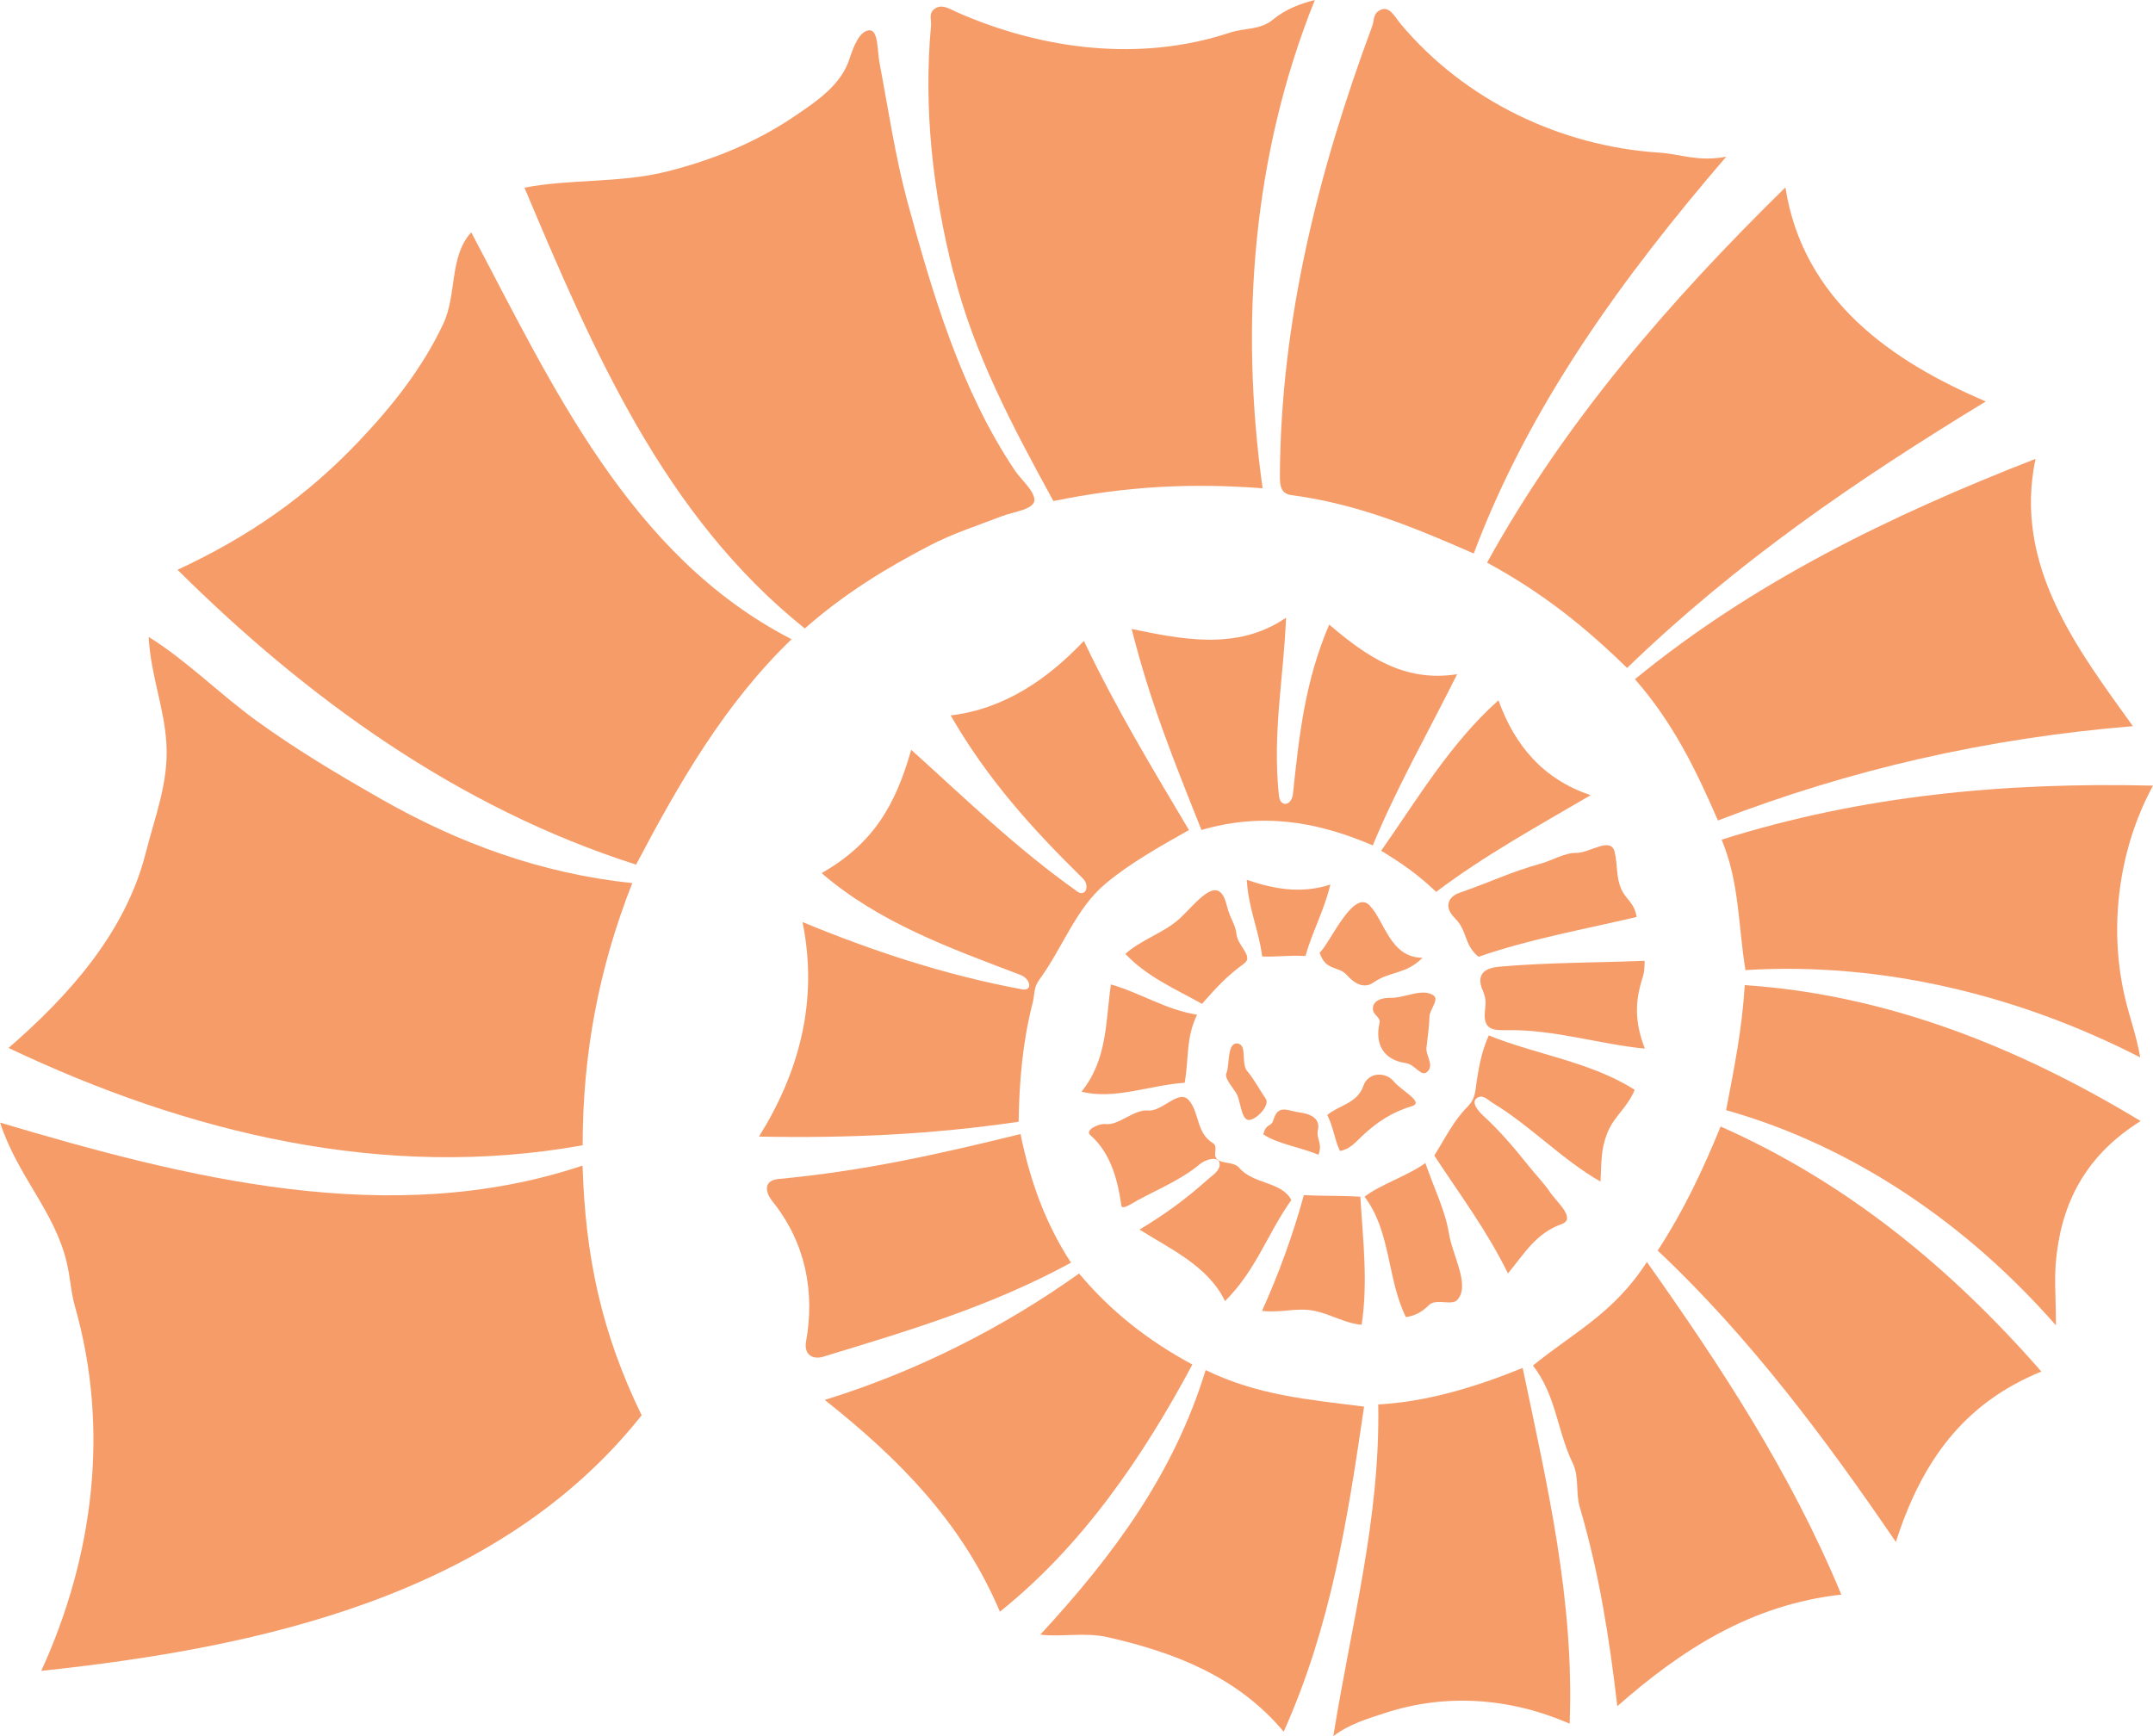
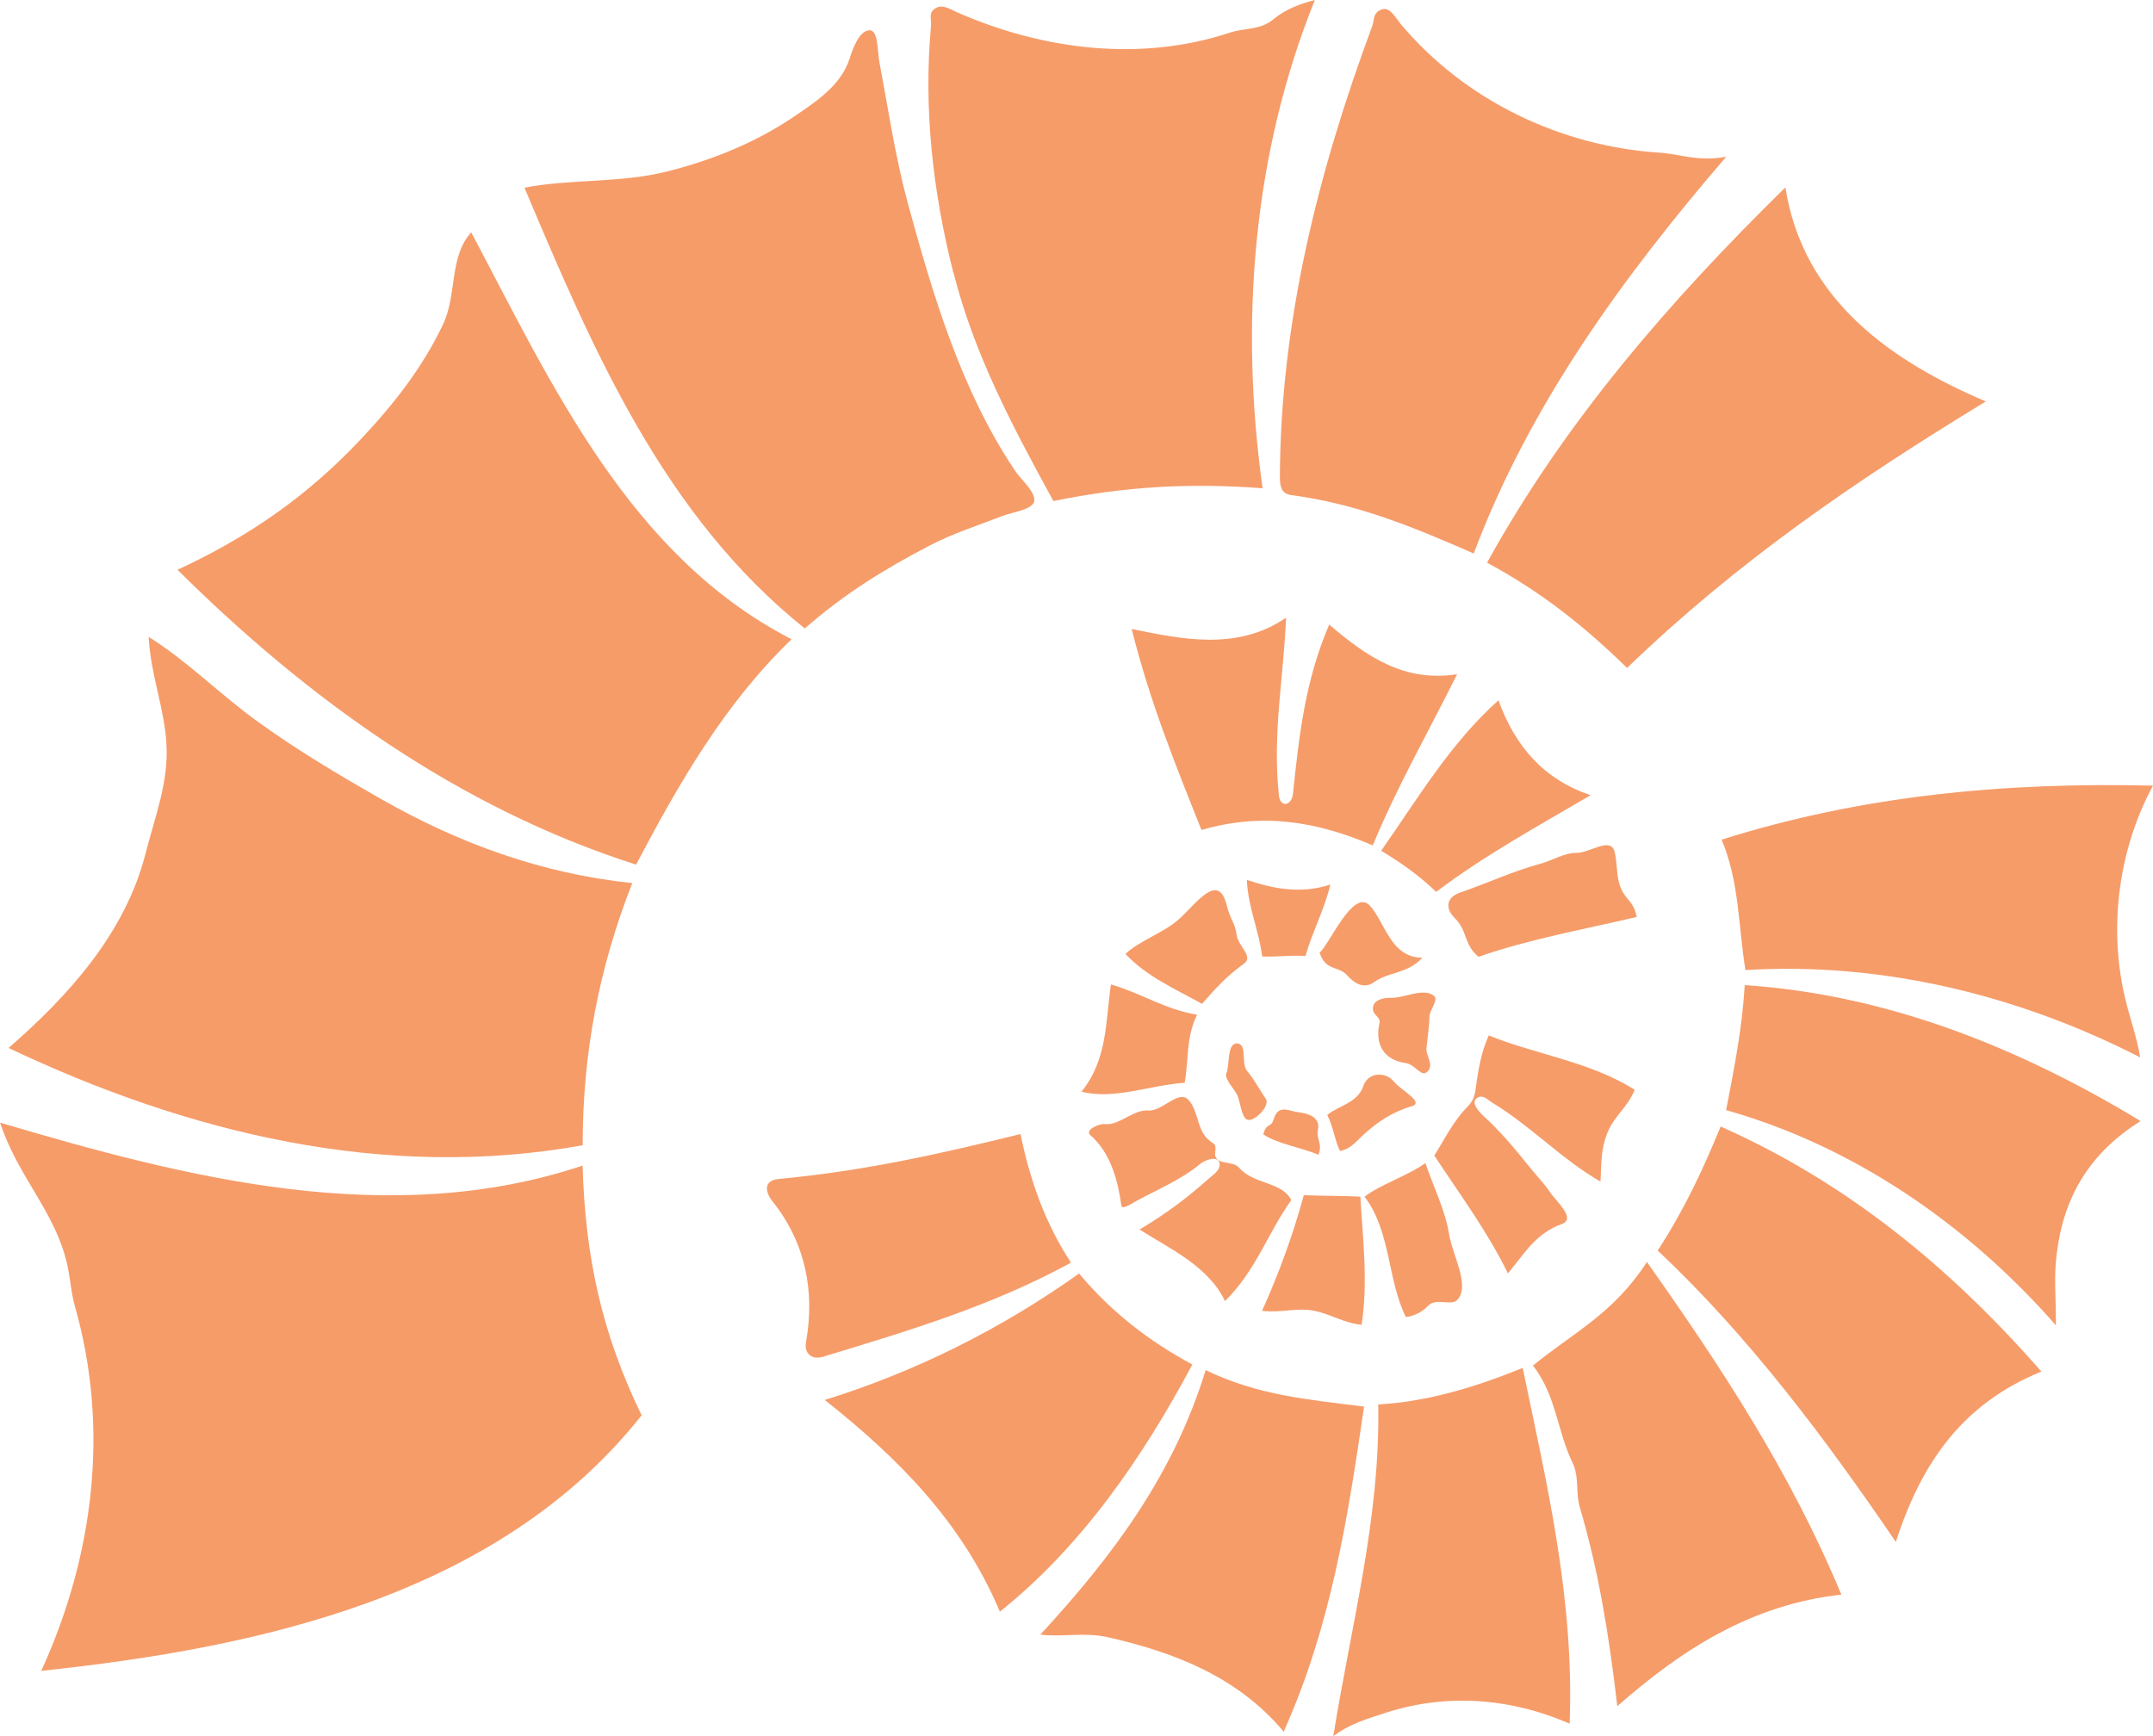
<svg xmlns="http://www.w3.org/2000/svg" id="Layer_2" viewBox="0 0 220.45 177.8">
  <defs>
    <style>.cls-1{fill:#f69c69;fill-rule:evenodd;}</style>
  </defs>
  <g id="Layer_1-2">
    <path class="cls-1" d="M4.22,171.1c22.25-2.36,46.79-7.64,61.48-26.17-4.12-8.46-5.77-16.28-6.05-25.57-19.72,6.59-40.62,1.25-59.64-4.4,1.81,5.54,5.57,9.03,6.83,14.35.37,1.56.41,2.97.84,4.5,3.55,12.47,1.92,25.55-3.46,37.3h0Z" />
    <path class="cls-1" d="M.87,107.31c18.34,8.71,38.47,13.63,58.79,9.97,0-9.32,1.63-18.08,5.08-26.85-9.29-.96-17.83-4.09-25.81-8.66-4.38-2.5-8.65-5.04-12.73-8.01-3.77-2.74-7.1-6.13-10.98-8.54.23,4.04,1.6,7.19,1.82,10.95.24,3.93-1.18,7.46-2.14,11.25-2.07,8.08-7.81,14.5-14.02,19.89h0Z" />
    <path class="cls-1" d="M18.18,58.35c13.2,13.11,28.71,24.37,46.95,30.19,4.4-8.35,9.04-16.45,15.92-23.08-16.61-8.54-24.58-26.16-32.8-41.67-2.28,2.5-1.44,6.38-2.88,9.41-2.1,4.45-5.12,8.29-8.58,11.94-5.31,5.6-11.13,9.73-18.62,13.21h0Z" />
    <path class="cls-1" d="M82.4,64.36c4.14-3.63,8.24-6.12,12.78-8.49,2.41-1.26,5.06-2.1,7.4-3.01,1.22-.48,3.57-.69,3.32-1.84-.21-.99-1.36-1.9-2.03-2.91-5.47-8.19-8.35-17.89-10.94-27.39-1.27-4.68-2-9.69-2.88-14.31-.24-1.25-.09-3.46-1.12-3.3-.97.14-1.57,1.75-1.95,2.92-.86,2.67-3.32,4.31-5.62,5.87-3.96,2.69-8.43,4.5-13.1,5.67-4.8,1.2-9.96.74-14.56,1.65,7.05,16.72,14.28,33.59,28.71,45.14h0Z" />
    <path class="cls-1" d="M79.14,123.08c3.32,4.17,4.32,9.15,3.39,14.33-.22,1.22.61,1.87,1.76,1.52,8.84-2.69,17.23-5.19,25.37-9.63-2.66-4.07-4.19-8.42-5.17-13.17-8.33,2.05-16.08,3.79-24.77,4.6-1.43.13-1.51,1.19-.59,2.34h0Z" />
-     <path class="cls-1" d="M77.73,116.39c9.16.17,17.55-.2,26.57-1.52.06-4.07.4-8.13,1.42-12.11.27-1.06.08-1.59.72-2.47,2.39-3.27,3.71-7.23,6.7-9.75,2.57-2.17,5.72-3.91,8.6-5.54-3.88-6.54-7.43-12.39-10.76-19.37-3.65,3.86-8.1,6.97-13.64,7.63,3.73,6.47,8.26,11.52,13.54,16.7.74.72.28,1.94-.56,1.34-6.27-4.43-11.5-9.55-17.02-14.52-1.6,5.66-3.87,9.6-9.17,12.63,5.84,5.05,13.13,7.68,20.35,10.42,1.05.4,1.29,1.69.18,1.48-7.85-1.44-15.41-3.96-22.49-6.89,1.66,8.11-.38,15.44-4.45,21.96h0Z" />
    <path class="cls-1" d="M84.44,143.35c7.51,5.95,14.05,12.49,17.94,21.69,8.39-6.7,14.63-15.8,19.71-25.31-4.6-2.47-8.43-5.52-11.6-9.32-7.9,5.63-16.7,10.05-26.05,12.95h0Z" />
    <path class="cls-1" d="M106.51,167.39c2.22.27,4.57-.27,6.9.26,6.75,1.53,13.29,4.01,18.03,9.68,4.86-10.87,6.54-21.76,8.23-33.29-5.68-.72-10.88-1.14-16.22-3.74-3.27,10.65-9.42,18.95-16.93,27.09h0Z" />
    <path class="cls-1" d="M97.63,27.92c2.12,8.37,6.02,15.7,10.23,23.39,7.35-1.51,14.02-1.87,21.42-1.31-2.37-16.92-1-34.24,5.35-50-1.44.37-2.93.89-4.28,2-1.33,1.1-2.89.84-4.42,1.34-9.15,3.04-19.18,1.76-27.88-2.06-.84-.37-1.71-1-2.49-.26-.46.44-.18,1.03-.23,1.59-.78,8.5.18,17.02,2.28,25.3h0Z" />
    <path class="cls-1" d="M110.73,111.79c3.39.86,7.07-.69,10.57-.91.46-2.61.1-4.53,1.27-6.97-3.24-.52-5.83-2.25-8.82-3.1-.56,3.84-.34,7.67-3.02,10.99h0Z" />
    <path class="cls-1" d="M111.64,116.24c2.17,1.89,2.85,4.85,3.18,7.23.06.47,1.21-.31,1.63-.54,1.96-1.07,4.55-2.15,6.38-3.7.63-.53,1.98-.91,2.05-.06.06.69-.65,1.12-1.19,1.59-2.2,1.96-4.26,3.5-7.01,5.15,3.1,1.97,7.04,3.73,8.75,7.33,3.22-3.21,4.33-6.89,6.79-10.35-.95-1.89-3.89-1.61-5.32-3.29-.65-.76-2.06-.3-2.43-1.12-.2-.45.25-1.1-.29-1.43-1.71-1.04-1.34-3.1-2.45-4.38-1.03-1.19-2.7,1.18-4.18,1.05-1.48-.13-2.96,1.55-4.37,1.39-.67-.08-2.14.62-1.54,1.13h0Z" />
    <path class="cls-1" d="M123.08,102.79c1.48-1.68,2.53-2.83,4.29-4.11,1.04-.75-.63-1.78-.76-3-.13-1.13-.64-1.5-1.01-3-.88-3.54-3.23.02-4.98,1.53-1.52,1.32-3.86,2.08-5.39,3.47,2.22,2.36,5.1,3.58,7.85,5.12h0Z" />
    <path class="cls-1" d="M115.87,64.4c1.9,7.54,4.34,13.54,7.15,20.59,6.21-1.79,11.72-.91,17.54,1.58,2.57-6.18,5.71-11.64,8.64-17.53-5.45.86-9.31-1.85-13.1-5.08-2.44,5.7-3.06,11.12-3.71,17.32-.13,1.25-1.31,1.45-1.44.18-.68-6.45.49-12.04.73-18.21-5.02,3.47-10.86,2.16-15.81,1.16h0Z" />
    <path class="cls-1" d="M125.57,109.9c-.24.53.79,1.6,1.08,2.17.35.68.45,2.41,1.09,2.6.71.21,2.36-1.44,1.86-2.16-.53-.76-1.22-2.04-1.9-2.83-.65-.75.03-2.68-.96-2.82-1.15-.16-.8,2.24-1.17,3.05h0Z" />
    <path class="cls-1" d="M129.22,134.24c2.13.22,3.57-.38,5.4,0,1.73.37,3.05,1.26,4.8,1.42.67-4.39.13-8.72-.13-13.11-1.97-.13-3.54-.06-5.79-.16-1.07,3.94-2.58,8.11-4.28,11.85h0Z" />
    <path class="cls-1" d="M136.51,177.8c1.65-1.26,3.43-1.77,5.39-2.41,6.04-1.96,12.61-1.59,18.82,1.12.48-12.68-2.26-24.23-4.81-36.43-4.8,1.95-9.75,3.46-14.79,3.74.22,11.67-2.78,22.58-4.6,33.98h0Z" />
    <path class="cls-1" d="M129.35,116.16c1.42.97,3.92,1.35,5.65,2.09.46-1.17-.26-1.58-.05-2.57.25-1.23-.9-1.64-1.93-1.77-1.15-.15-2.15-.88-2.63.77-.23.79-.74.28-1.04,1.49h0Z" />
    <path class="cls-1" d="M127.66,90.09c.16,2.94,1.22,5.09,1.58,7.86,1.71.05,2.64-.15,4.43-.05.66-2.38,1.9-4.64,2.55-7.32-3.06,1-5.88.42-8.56-.48h0Z" />
    <path class="cls-1" d="M135.9,114.17c.65,1.3.72,2.46,1.3,3.69,1.01-.16,1.59-.89,2.29-1.55,1.48-1.38,3.01-2.42,5.04-3.02,1.39-.41-1.04-1.59-1.83-2.56-.8-.98-2.61-.99-3.11.49-.6,1.76-2.57,2-3.69,2.96h0Z" />
    <path class="cls-1" d="M135.12,97.56c.61,1.9,1.93,1.34,2.77,2.27.8.89,1.75,1.47,2.76.77,1.68-1.17,3.29-.79,5-2.52-3.34-.03-3.85-3.77-5.44-5.39-1.69-1.71-4.18,4.2-5.1,4.86h0Z" />
    <path class="cls-1" d="M131.05,48.79c0,1.01.13,1.77,1.18,1.91,6.78.9,12.52,3.29,18.67,5.98,5.72-15.25,15.35-28.41,25.85-40.63-2.97.54-4.65-.28-6.88-.42-10.09-.66-19.87-5.34-26.43-13.15-.67-.8-1.22-2.06-2.28-1.36-.58.39-.45,1-.65,1.54-5.53,14.89-9.39,30.24-9.46,46.12h0Z" />
    <path class="cls-1" d="M139.72,122.55c2.71,3.56,2.31,8.45,4.23,12.32.84-.1,1.67-.51,2.32-1.19.73-.78,2.37.07,2.94-.56,1.37-1.49-.49-4.53-.85-6.82-.38-2.35-1.56-4.7-2.41-7.2-1.8,1.3-4.7,2.24-6.22,3.44h0Z" />
    <path class="cls-1" d="M140.58,103.4c.06.58.8.76.67,1.35-.51,2.29.51,3.8,2.68,4.11,1.04.15,1.63,1.61,2.3.8.58-.71-.26-1.58-.17-2.36.12-1.04.28-2.24.31-3.22.02-.68.98-1.7.45-2.11-1.1-.86-3.01.25-4.42.21-.78-.03-1.92.23-1.82,1.22h0Z" />
    <path class="cls-1" d="M141.42,87.12c2.08,1.26,3.79,2.45,5.63,4.21,4.96-3.74,10.3-6.67,15.82-9.9-4.75-1.59-7.73-4.96-9.44-9.72-4.94,4.42-8.27,10.08-12.01,15.41h0Z" />
    <path class="cls-1" d="M146.86,118.33c2.67,4.07,5.4,7.7,7.54,12.07,1.69-2.02,2.83-4.09,5.5-5.05,1.55-.56-.56-2.3-1.22-3.31-.54-.81-1.5-1.82-2.21-2.71-1.34-1.68-2.87-3.49-4.43-4.92-.64-.58-1.59-1.6-.69-2.04.55-.27,1.02.29,1.5.58,3.87,2.34,7.11,5.81,11.03,8.05.11-2.15.03-3.28.69-4.96.7-1.78,2.04-2.56,2.81-4.44-4.52-2.88-10.17-3.62-14.94-5.57-.68,1.52-.98,2.99-1.23,4.64-.17,1.13-.13,1.83-.93,2.64-1.48,1.5-2.33,3.29-3.41,5.01h0Z" />
    <path class="cls-1" d="M148.96,94.02c1.32,1.29.91,2.72,2.43,3.96,5.16-1.81,10.9-2.83,16.19-4.08-.23-1.46-1.08-1.77-1.55-2.8-.59-1.29-.37-2.46-.7-3.85-.39-1.64-2.56.12-3.94.09-1.18-.02-2.43.77-3.7,1.12-2.82.76-5.27,1.94-8.21,2.95-1.28.44-1.62,1.52-.52,2.6h0Z" />
-     <path class="cls-1" d="M151.78,101.32c.4,1.02.37,1.16.26,2.28-.19,1.92.95,1.91,2.26,1.89,4.79-.09,9.55,1.46,14.12,1.89-1.04-2.7-1.03-4.77-.24-7.24.19-.59.2-.95.22-1.75-4.99.2-9.83.16-14.86.6-1.32.12-2.43.61-1.77,2.34h0Z" />
    <path class="cls-1" d="M156.96,139.83c2.4,3.1,2.45,6.62,4.06,9.97.71,1.47.29,3.04.74,4.55,1.96,6.65,3.01,13.25,3.84,20.37,6.62-5.83,13.76-10.41,22.94-11.43-5.25-12.6-12.32-23.32-19.91-34.06-3.42,5.29-7.45,7.17-11.67,10.61h0Z" />
    <path class="cls-1" d="M152.25,57.61c5.68,3.07,10.05,6.59,14.35,10.79,11.2-10.81,23.27-19.1,36.73-27.29-9.59-4.09-18.7-10.33-20.52-21.92-11.92,11.69-22.6,24.03-30.55,38.43h0Z" />
    <path class="cls-1" d="M169.73,128.06c9.4,8.82,17.31,19.45,24.39,29.84,2.66-8.26,6.93-14.2,14.9-17.45-9.36-10.7-19.96-19.38-32.84-25.09-1.82,4.42-3.68,8.44-6.45,12.71h0Z" />
-     <path class="cls-1" d="M167.41,69.56c3.82,4.36,6.18,9.1,8.49,14.46,13.61-5.24,27.51-8.42,42.49-9.66-5.64-7.86-12.27-16.44-9.97-27.37-14.82,5.77-28.91,12.63-41.01,22.56h0Z" />
    <path class="cls-1" d="M176.73,113.68c13.15,3.7,24.82,11.81,33.78,22.04,0-3.36-.22-4.86.08-7.32.7-5.76,3.3-10.28,8.59-13.6-12.52-7.59-26.06-12.96-40.53-13.92-.28,4.51-1.05,8.32-1.91,12.81h0Z" />
    <path class="cls-1" d="M176.28,85.98c1.84,4.39,1.69,8.82,2.44,13.36,13.99-.86,27.99,2.57,40.42,8.94-.41-2.36-1.1-4.11-1.58-6.21-1.71-7.35-.54-15.31,2.89-21.62-15.25-.36-29.83,1.01-44.16,5.53h0Z" />
  </g>
</svg>